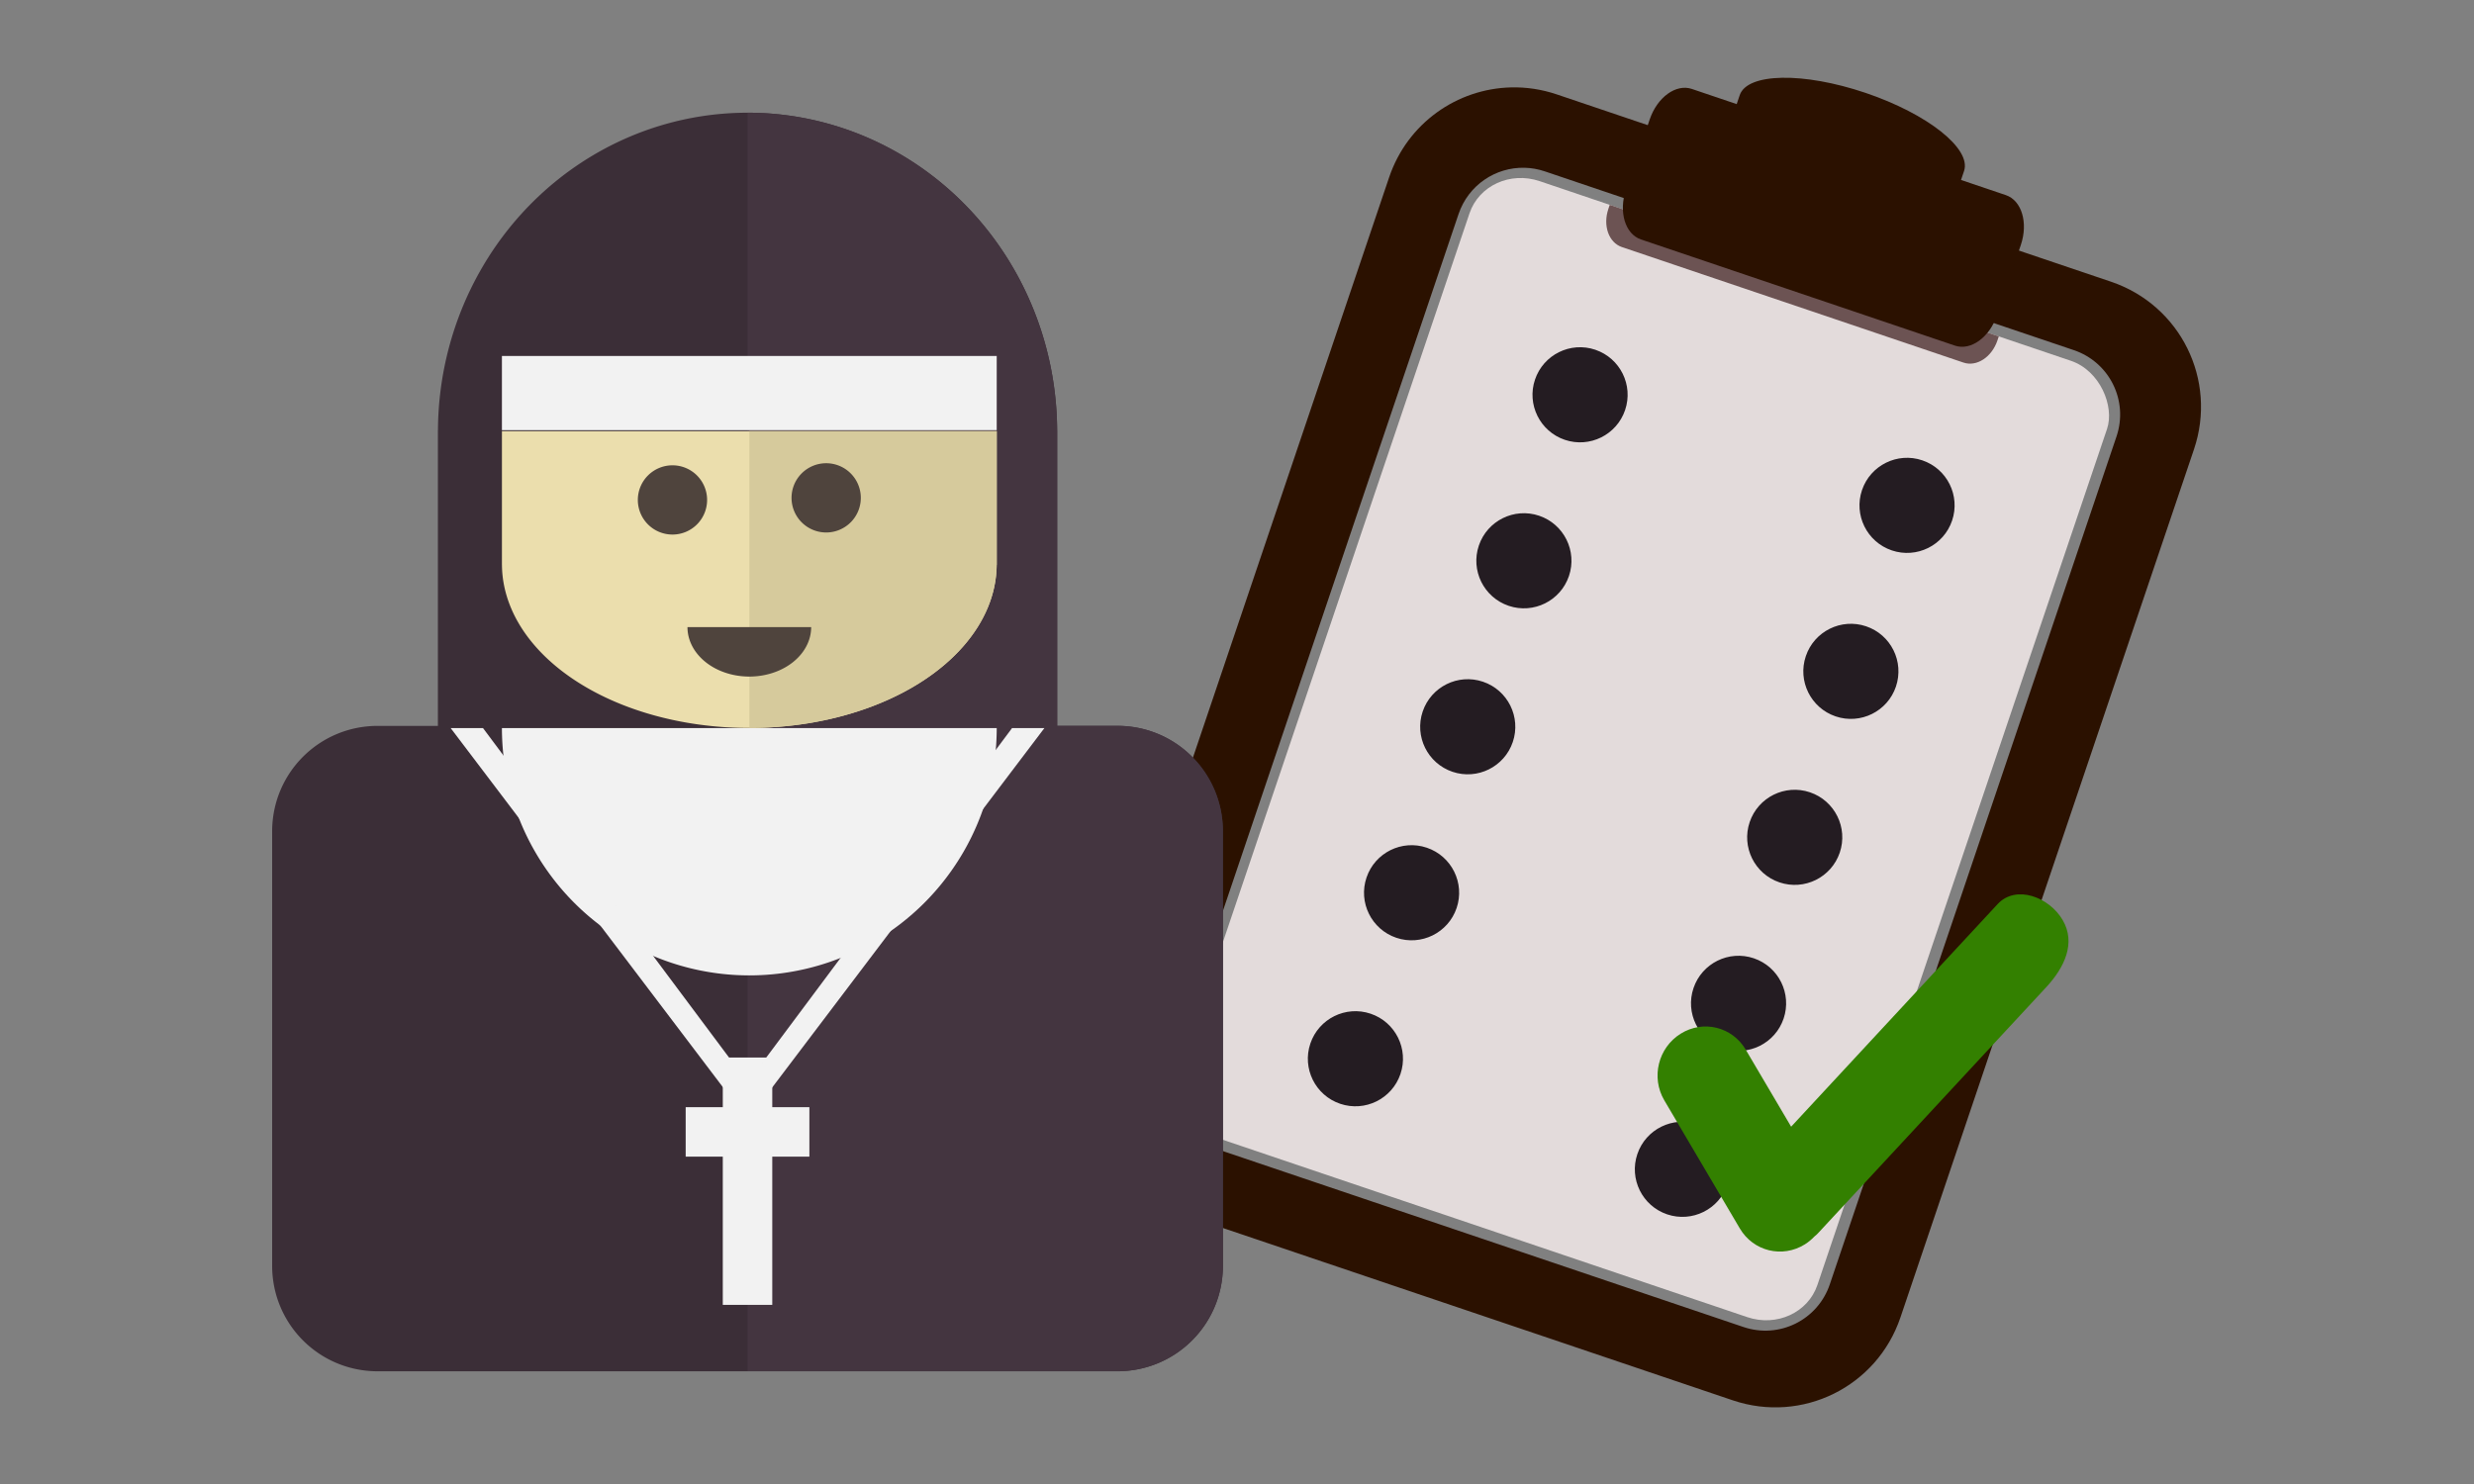
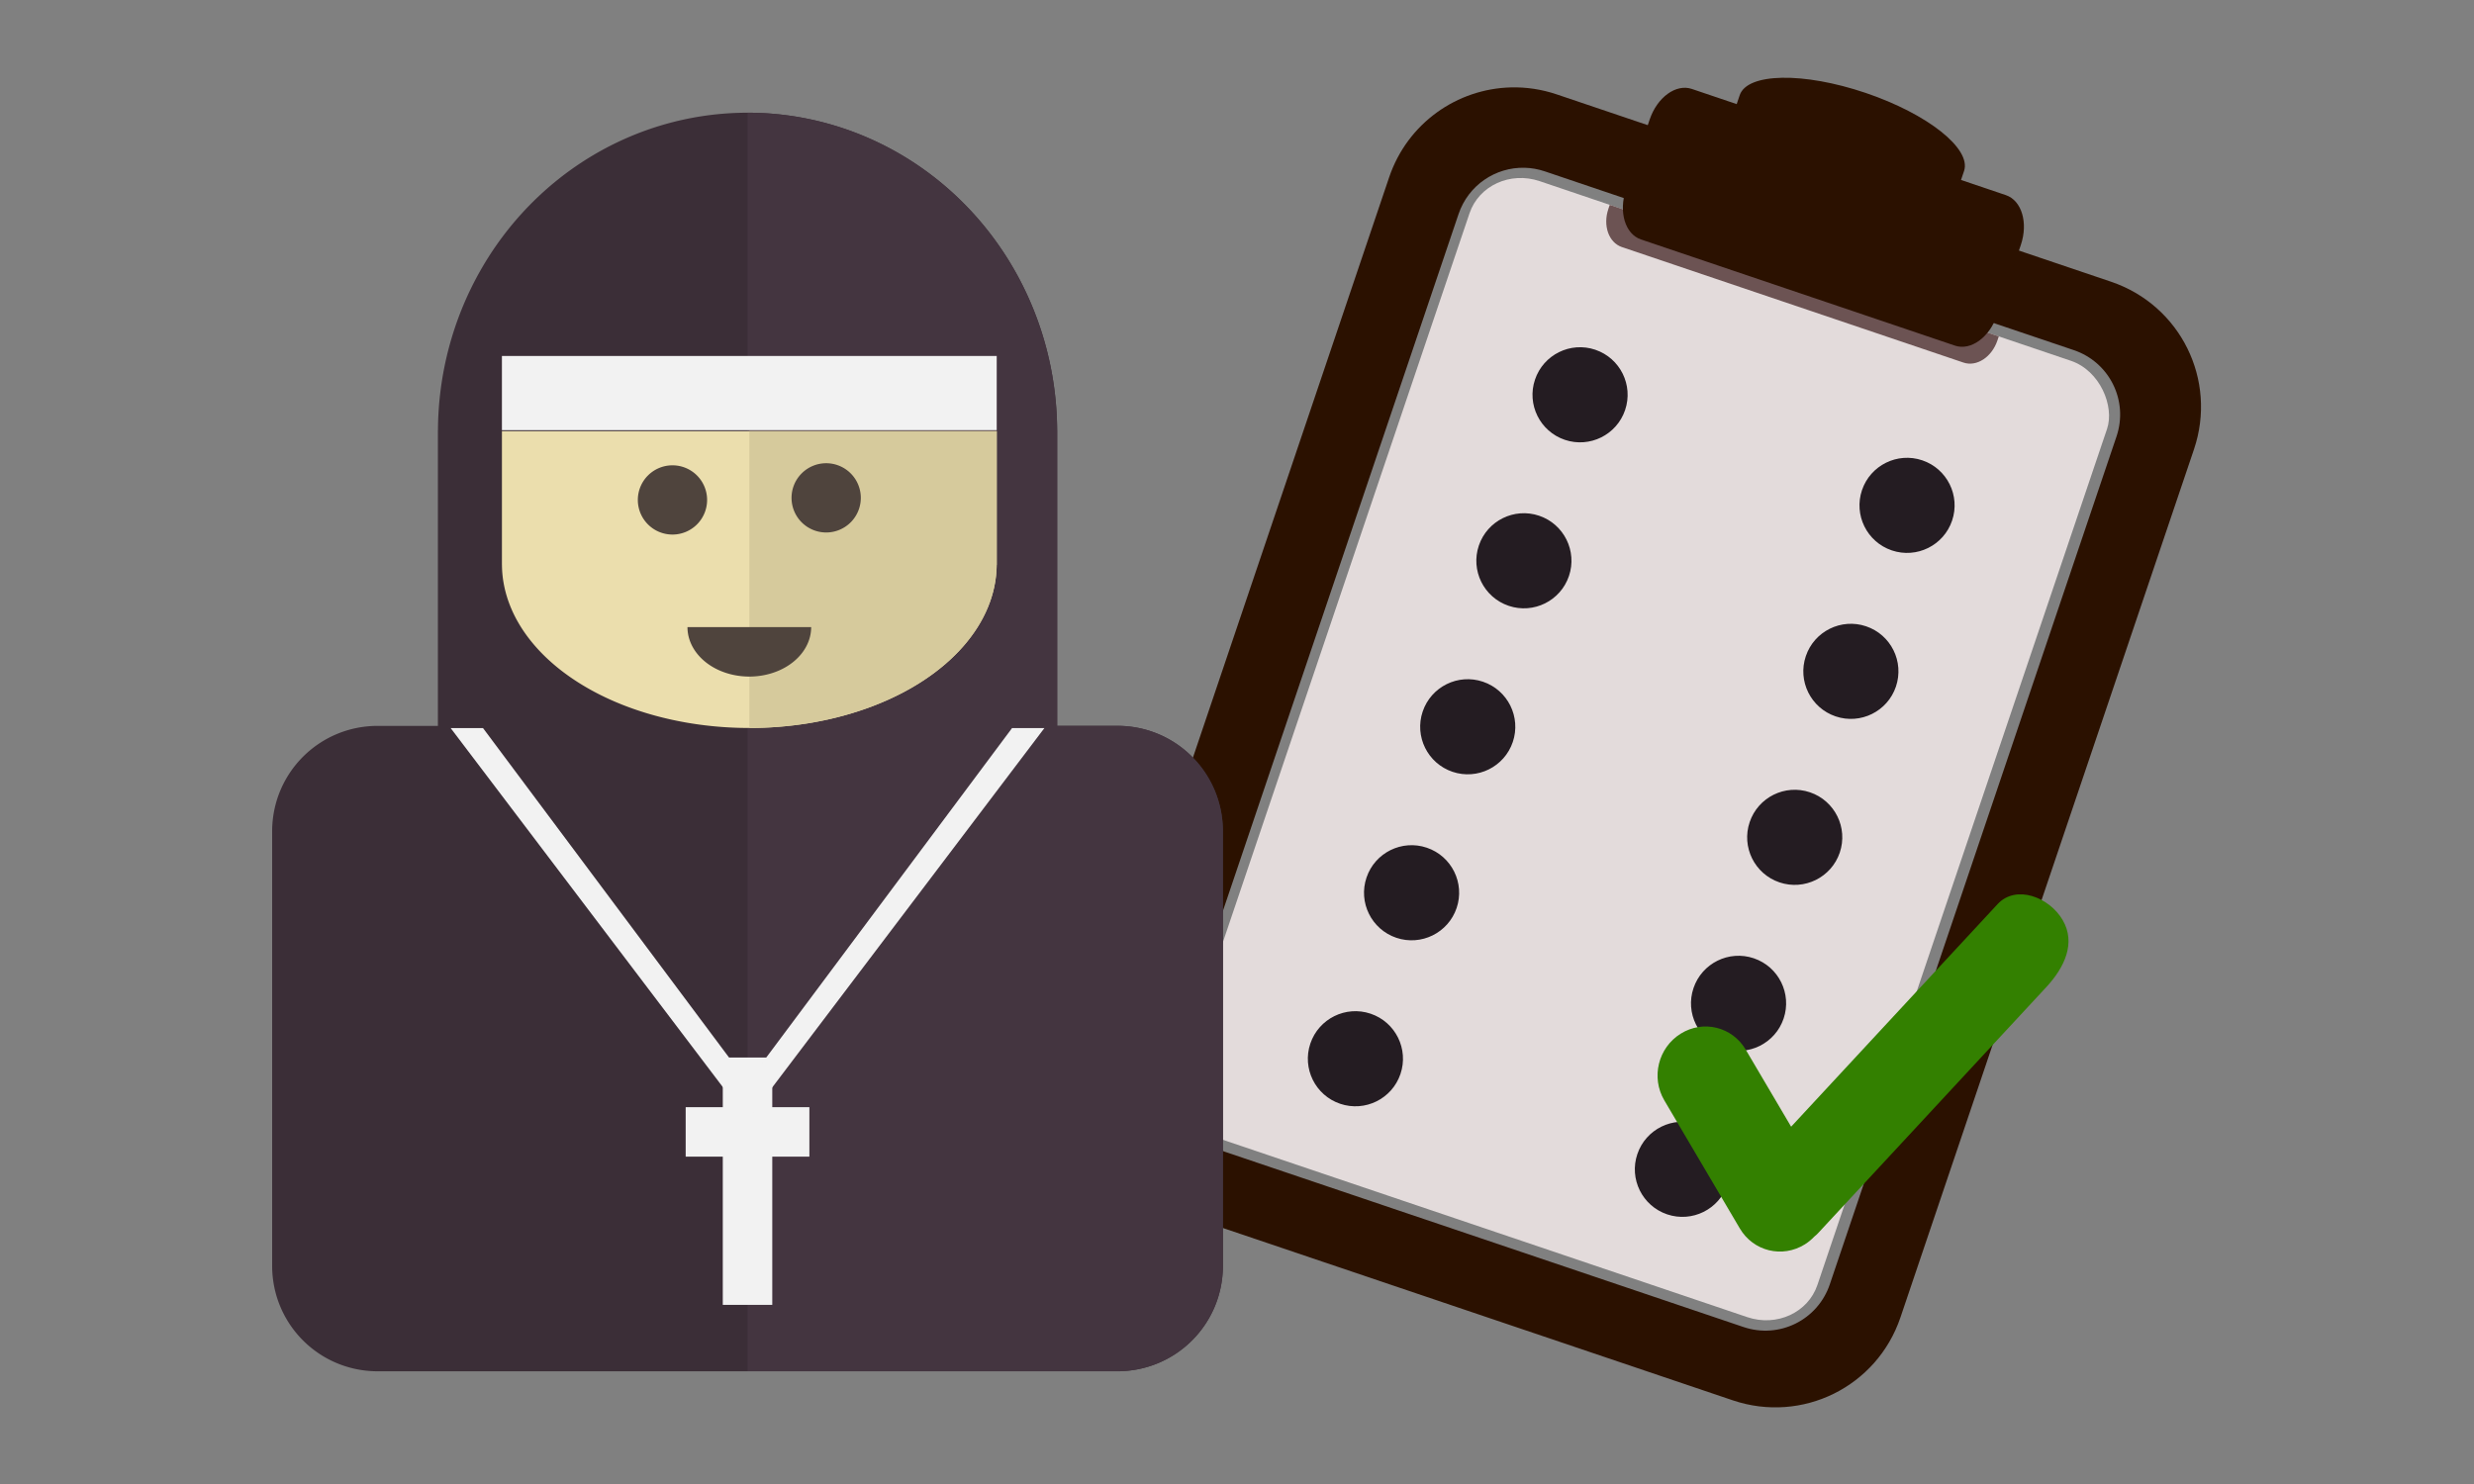
<svg xmlns="http://www.w3.org/2000/svg" xmlns:ns1="http://www.inkscape.org/namespaces/inkscape" xmlns:ns2="http://sodipodi.sourceforge.net/DTD/sodipodi-0.dtd" width="500" height="300" viewBox="0 0 500 300" version="1.1" id="svg8" ns1:version="0.92.2 (5c3e80d, 2017-08-06)" ns2:docname="madre_decalogo.svg">
  <rect x="0" y="0" width="500" height="300" fill="#808080" stroke="none" />
  <defs id="defs2">
    <ns1:perspective ns2:type="inkscape:persp3d" ns1:vp_x="-7047.0184 : 191.77059 : 1" ns1:vp_y="0 : 323.86382 : 0" ns1:vp_z="-7033.9819 : 191.77059 : 1" ns1:persp3d-origin="-7040.5001 : 164.78194 : 1" id="perspective5069" />
    <ns1:perspective ns2:type="inkscape:persp3d" ns1:vp_x="406.16375 : 354.33608 : 1" ns1:vp_y="0 : 258.68971 : 0" ns1:vp_z="419.20025 : 354.33608 : 1" ns1:persp3d-origin="412.68205 : 332.7786 : 1" id="perspective5039" />
    <marker ns1:stockid="Tail" orient="auto" refY="0" refX="0" id="Tail" style="overflow:visible" ns1:isstock="true">
      <g id="g1237" transform="scale(-1.2)" style="fill:#000000;fill-opacity:1;stroke:#000000;stroke-opacity:1">
        <path id="path1225" d="M -3.805,-3.959 0.544,0" style="fill:#000000;fill-opacity:1;fill-rule:evenodd;stroke:#000000;stroke-width:0.8;stroke-linecap:round;stroke-opacity:1" ns1:connector-curvature="0" />
        <path id="path1227" d="M -1.287,-3.959 3.062,0" style="fill:#000000;fill-opacity:1;fill-rule:evenodd;stroke:#000000;stroke-width:0.8;stroke-linecap:round;stroke-opacity:1" ns1:connector-curvature="0" />
        <path id="path1229" d="M 1.305,-3.959 5.654,0" style="fill:#000000;fill-opacity:1;fill-rule:evenodd;stroke:#000000;stroke-width:0.8;stroke-linecap:round;stroke-opacity:1" ns1:connector-curvature="0" />
        <path id="path1231" d="M -3.805,4.178 0.544,0.22" style="fill:#000000;fill-opacity:1;fill-rule:evenodd;stroke:#000000;stroke-width:0.8;stroke-linecap:round;stroke-opacity:1" ns1:connector-curvature="0" />
        <path id="path1233" d="M -1.287,4.178 3.062,0.22" style="fill:#000000;fill-opacity:1;fill-rule:evenodd;stroke:#000000;stroke-width:0.8;stroke-linecap:round;stroke-opacity:1" ns1:connector-curvature="0" />
        <path id="path1235" d="M 1.305,4.178 5.654,0.22" style="fill:#000000;fill-opacity:1;fill-rule:evenodd;stroke:#000000;stroke-width:0.8;stroke-linecap:round;stroke-opacity:1" ns1:connector-curvature="0" />
      </g>
    </marker>
    <ns1:perspective ns2:type="inkscape:persp3d" ns1:vp_x="-7365.8755 : 268.56966 : 1" ns1:vp_y="0 : 258.68971 : 0" ns1:vp_z="-7352.839 : 268.56966 : 1" ns1:persp3d-origin="-7359.3572 : 247.01218 : 1" id="perspective1349" />
    <marker ns1:stockid="Tail" orient="auto" refY="0" refX="0" id="Tail-1" style="overflow:visible" ns1:isstock="true">
      <g id="g1237-2" transform="scale(-1.2)" style="fill:#000000;fill-opacity:1;stroke:#000000;stroke-opacity:1">
        <path ns1:connector-curvature="0" id="path1225-1" d="M -3.805,-3.959 0.544,0" style="fill:#000000;fill-opacity:1;fill-rule:evenodd;stroke:#000000;stroke-width:0.8;stroke-linecap:round;stroke-opacity:1" />
        <path ns1:connector-curvature="0" id="path1227-7" d="M -1.287,-3.959 3.062,0" style="fill:#000000;fill-opacity:1;fill-rule:evenodd;stroke:#000000;stroke-width:0.8;stroke-linecap:round;stroke-opacity:1" />
        <path ns1:connector-curvature="0" id="path1229-8" d="M 1.305,-3.959 5.654,0" style="fill:#000000;fill-opacity:1;fill-rule:evenodd;stroke:#000000;stroke-width:0.8;stroke-linecap:round;stroke-opacity:1" />
        <path ns1:connector-curvature="0" id="path1231-5" d="M -3.805,4.178 0.544,0.22" style="fill:#000000;fill-opacity:1;fill-rule:evenodd;stroke:#000000;stroke-width:0.8;stroke-linecap:round;stroke-opacity:1" />
        <path ns1:connector-curvature="0" id="path1233-7" d="M -1.287,4.178 3.062,0.22" style="fill:#000000;fill-opacity:1;fill-rule:evenodd;stroke:#000000;stroke-width:0.8;stroke-linecap:round;stroke-opacity:1" />
        <path ns1:connector-curvature="0" id="path1235-6" d="M 1.305,4.178 5.654,0.22" style="fill:#000000;fill-opacity:1;fill-rule:evenodd;stroke:#000000;stroke-width:0.8;stroke-linecap:round;stroke-opacity:1" />
      </g>
    </marker>
    <marker ns1:stockid="Tail" orient="auto" refY="0" refX="0" id="marker1681" style="overflow:visible" ns1:isstock="true">
      <g id="g1679" transform="scale(-1.2)" style="fill:#000000;fill-opacity:1;stroke:#000000;stroke-opacity:1">
        <path ns1:connector-curvature="0" id="path1667" d="M -3.805,-3.959 0.544,0" style="fill:#000000;fill-opacity:1;fill-rule:evenodd;stroke:#000000;stroke-width:0.8;stroke-linecap:round;stroke-opacity:1" />
        <path ns1:connector-curvature="0" id="path1669" d="M -1.287,-3.959 3.062,0" style="fill:#000000;fill-opacity:1;fill-rule:evenodd;stroke:#000000;stroke-width:0.8;stroke-linecap:round;stroke-opacity:1" />
        <path ns1:connector-curvature="0" id="path1671" d="M 1.305,-3.959 5.654,0" style="fill:#000000;fill-opacity:1;fill-rule:evenodd;stroke:#000000;stroke-width:0.8;stroke-linecap:round;stroke-opacity:1" />
        <path ns1:connector-curvature="0" id="path1673" d="M -3.805,4.178 0.544,0.22" style="fill:#000000;fill-opacity:1;fill-rule:evenodd;stroke:#000000;stroke-width:0.8;stroke-linecap:round;stroke-opacity:1" />
        <path ns1:connector-curvature="0" id="path1675" d="M -1.287,4.178 3.062,0.22" style="fill:#000000;fill-opacity:1;fill-rule:evenodd;stroke:#000000;stroke-width:0.8;stroke-linecap:round;stroke-opacity:1" />
        <path ns1:connector-curvature="0" id="path1677" d="M 1.305,4.178 5.654,0.22" style="fill:#000000;fill-opacity:1;fill-rule:evenodd;stroke:#000000;stroke-width:0.8;stroke-linecap:round;stroke-opacity:1" />
      </g>
    </marker>
    <marker ns1:stockid="Tail" orient="auto" refY="0" refX="0" id="Tail-8" style="overflow:visible" ns1:isstock="true">
      <g id="g1237-4" transform="scale(-1.2)" style="fill:#000000;fill-opacity:1;stroke:#000000;stroke-opacity:1">
        <path ns1:connector-curvature="0" id="path1225-3" d="M -3.805,-3.959 0.544,0" style="fill:#000000;fill-opacity:1;fill-rule:evenodd;stroke:#000000;stroke-width:0.8;stroke-linecap:round;stroke-opacity:1" />
        <path ns1:connector-curvature="0" id="path1227-4" d="M -1.287,-3.959 3.062,0" style="fill:#000000;fill-opacity:1;fill-rule:evenodd;stroke:#000000;stroke-width:0.8;stroke-linecap:round;stroke-opacity:1" />
        <path ns1:connector-curvature="0" id="path1229-7" d="M 1.305,-3.959 5.654,0" style="fill:#000000;fill-opacity:1;fill-rule:evenodd;stroke:#000000;stroke-width:0.8;stroke-linecap:round;stroke-opacity:1" />
        <path ns1:connector-curvature="0" id="path1231-6" d="M -3.805,4.178 0.544,0.22" style="fill:#000000;fill-opacity:1;fill-rule:evenodd;stroke:#000000;stroke-width:0.8;stroke-linecap:round;stroke-opacity:1" />
        <path ns1:connector-curvature="0" id="path1233-76" d="M -1.287,4.178 3.062,0.22" style="fill:#000000;fill-opacity:1;fill-rule:evenodd;stroke:#000000;stroke-width:0.8;stroke-linecap:round;stroke-opacity:1" />
        <path ns1:connector-curvature="0" id="path1235-8" d="M 1.305,4.178 5.654,0.22" style="fill:#000000;fill-opacity:1;fill-rule:evenodd;stroke:#000000;stroke-width:0.8;stroke-linecap:round;stroke-opacity:1" />
      </g>
    </marker>
    <marker ns1:stockid="Tail" orient="auto" refY="0" refX="0" id="marker3912" style="overflow:visible" ns1:isstock="true">
      <g id="g3910" transform="scale(-1.2)" style="fill:#000000;fill-opacity:1;stroke:#000000;stroke-opacity:1">
        <path ns1:connector-curvature="0" id="path3898" d="M -3.805,-3.959 0.544,0" style="fill:#000000;fill-opacity:1;fill-rule:evenodd;stroke:#000000;stroke-width:0.8;stroke-linecap:round;stroke-opacity:1" />
        <path ns1:connector-curvature="0" id="path3900" d="M -1.287,-3.959 3.062,0" style="fill:#000000;fill-opacity:1;fill-rule:evenodd;stroke:#000000;stroke-width:0.8;stroke-linecap:round;stroke-opacity:1" />
        <path ns1:connector-curvature="0" id="path3902" d="M 1.305,-3.959 5.654,0" style="fill:#000000;fill-opacity:1;fill-rule:evenodd;stroke:#000000;stroke-width:0.8;stroke-linecap:round;stroke-opacity:1" />
-         <path ns1:connector-curvature="0" id="path3904" d="M -3.805,4.178 0.544,0.22" style="fill:#000000;fill-opacity:1;fill-rule:evenodd;stroke:#000000;stroke-width:0.8;stroke-linecap:round;stroke-opacity:1" />
        <path ns1:connector-curvature="0" id="path3906" d="M -1.287,4.178 3.062,0.22" style="fill:#000000;fill-opacity:1;fill-rule:evenodd;stroke:#000000;stroke-width:0.8;stroke-linecap:round;stroke-opacity:1" />
        <path ns1:connector-curvature="0" id="path3908" d="M 1.305,4.178 5.654,0.22" style="fill:#000000;fill-opacity:1;fill-rule:evenodd;stroke:#000000;stroke-width:0.8;stroke-linecap:round;stroke-opacity:1" />
      </g>
    </marker>
    <marker ns1:stockid="Tail" orient="auto" refY="0" refX="0" id="Tail-8-2" style="overflow:visible" ns1:isstock="true">
      <g id="g1237-4-9" transform="scale(-1.2)" style="fill:#000000;fill-opacity:1;stroke:#000000;stroke-opacity:1">
        <path ns1:connector-curvature="0" id="path1225-3-6" d="M -3.805,-3.959 0.544,0" style="fill:#000000;fill-opacity:1;fill-rule:evenodd;stroke:#000000;stroke-width:0.8;stroke-linecap:round;stroke-opacity:1" />
        <path ns1:connector-curvature="0" id="path1227-4-5" d="M -1.287,-3.959 3.062,0" style="fill:#000000;fill-opacity:1;fill-rule:evenodd;stroke:#000000;stroke-width:0.8;stroke-linecap:round;stroke-opacity:1" />
        <path ns1:connector-curvature="0" id="path1229-7-0" d="M 1.305,-3.959 5.654,0" style="fill:#000000;fill-opacity:1;fill-rule:evenodd;stroke:#000000;stroke-width:0.8;stroke-linecap:round;stroke-opacity:1" />
        <path ns1:connector-curvature="0" id="path1231-6-6" d="M -3.805,4.178 0.544,0.22" style="fill:#000000;fill-opacity:1;fill-rule:evenodd;stroke:#000000;stroke-width:0.8;stroke-linecap:round;stroke-opacity:1" />
        <path ns1:connector-curvature="0" id="path1233-76-1" d="M -1.287,4.178 3.062,0.22" style="fill:#000000;fill-opacity:1;fill-rule:evenodd;stroke:#000000;stroke-width:0.8;stroke-linecap:round;stroke-opacity:1" />
        <path ns1:connector-curvature="0" id="path1235-8-2" d="M 1.305,4.178 5.654,0.22" style="fill:#000000;fill-opacity:1;fill-rule:evenodd;stroke:#000000;stroke-width:0.8;stroke-linecap:round;stroke-opacity:1" />
      </g>
    </marker>
    <marker ns1:stockid="Tail" orient="auto" refY="0" refX="0" id="marker5775" style="overflow:visible" ns1:isstock="true">
      <g id="g5773" transform="scale(-1.2)" style="fill:#000000;fill-opacity:1;stroke:#000000;stroke-opacity:1">
        <path ns1:connector-curvature="0" id="path5761" d="M -3.805,-3.959 0.544,0" style="fill:#000000;fill-opacity:1;fill-rule:evenodd;stroke:#000000;stroke-width:0.8;stroke-linecap:round;stroke-opacity:1" />
        <path ns1:connector-curvature="0" id="path5763" d="M -1.287,-3.959 3.062,0" style="fill:#000000;fill-opacity:1;fill-rule:evenodd;stroke:#000000;stroke-width:0.8;stroke-linecap:round;stroke-opacity:1" />
        <path ns1:connector-curvature="0" id="path5765" d="M 1.305,-3.959 5.654,0" style="fill:#000000;fill-opacity:1;fill-rule:evenodd;stroke:#000000;stroke-width:0.8;stroke-linecap:round;stroke-opacity:1" />
        <path ns1:connector-curvature="0" id="path5767" d="M -3.805,4.178 0.544,0.22" style="fill:#000000;fill-opacity:1;fill-rule:evenodd;stroke:#000000;stroke-width:0.8;stroke-linecap:round;stroke-opacity:1" />
        <path ns1:connector-curvature="0" id="path5769" d="M -1.287,4.178 3.062,0.22" style="fill:#000000;fill-opacity:1;fill-rule:evenodd;stroke:#000000;stroke-width:0.8;stroke-linecap:round;stroke-opacity:1" />
-         <path ns1:connector-curvature="0" id="path5771" d="M 1.305,4.178 5.654,0.22" style="fill:#000000;fill-opacity:1;fill-rule:evenodd;stroke:#000000;stroke-width:0.8;stroke-linecap:round;stroke-opacity:1" />
      </g>
    </marker>
    <marker ns1:stockid="Tail" orient="auto" refY="0" refX="0" id="Tail-8-2-3" style="overflow:visible" ns1:isstock="true">
      <g id="g1237-4-9-0" transform="scale(-1.2)" style="fill:#000000;fill-opacity:1;stroke:#000000;stroke-opacity:1">
        <path ns1:connector-curvature="0" id="path1225-3-6-7" d="M -3.805,-3.959 0.544,0" style="fill:#000000;fill-opacity:1;fill-rule:evenodd;stroke:#000000;stroke-width:0.8;stroke-linecap:round;stroke-opacity:1" />
        <path ns1:connector-curvature="0" id="path1227-4-5-5" d="M -1.287,-3.959 3.062,0" style="fill:#000000;fill-opacity:1;fill-rule:evenodd;stroke:#000000;stroke-width:0.8;stroke-linecap:round;stroke-opacity:1" />
        <path ns1:connector-curvature="0" id="path1229-7-0-9" d="M 1.305,-3.959 5.654,0" style="fill:#000000;fill-opacity:1;fill-rule:evenodd;stroke:#000000;stroke-width:0.8;stroke-linecap:round;stroke-opacity:1" />
        <path ns1:connector-curvature="0" id="path1231-6-6-8" d="M -3.805,4.178 0.544,0.22" style="fill:#000000;fill-opacity:1;fill-rule:evenodd;stroke:#000000;stroke-width:0.8;stroke-linecap:round;stroke-opacity:1" />
        <path ns1:connector-curvature="0" id="path1233-76-1-4" d="M -1.287,4.178 3.062,0.22" style="fill:#000000;fill-opacity:1;fill-rule:evenodd;stroke:#000000;stroke-width:0.8;stroke-linecap:round;stroke-opacity:1" />
        <path ns1:connector-curvature="0" id="path1235-8-2-0" d="M 1.305,4.178 5.654,0.22" style="fill:#000000;fill-opacity:1;fill-rule:evenodd;stroke:#000000;stroke-width:0.8;stroke-linecap:round;stroke-opacity:1" />
      </g>
    </marker>
    <marker ns1:stockid="Tail" orient="auto" refY="0" refX="0" id="marker1134" style="overflow:visible" ns1:isstock="true">
      <g id="g1132" transform="scale(-1.2)" style="fill:#000000;fill-opacity:1;stroke:#000000;stroke-opacity:1">
        <path ns1:connector-curvature="0" id="path1120" d="M -3.805,-3.959 0.544,0" style="fill:#000000;fill-opacity:1;fill-rule:evenodd;stroke:#000000;stroke-width:0.8;stroke-linecap:round;stroke-opacity:1" />
        <path ns1:connector-curvature="0" id="path1122" d="M -1.287,-3.959 3.062,0" style="fill:#000000;fill-opacity:1;fill-rule:evenodd;stroke:#000000;stroke-width:0.8;stroke-linecap:round;stroke-opacity:1" />
        <path ns1:connector-curvature="0" id="path1124" d="M 1.305,-3.959 5.654,0" style="fill:#000000;fill-opacity:1;fill-rule:evenodd;stroke:#000000;stroke-width:0.8;stroke-linecap:round;stroke-opacity:1" />
        <path ns1:connector-curvature="0" id="path1126" d="M -3.805,4.178 0.544,0.22" style="fill:#000000;fill-opacity:1;fill-rule:evenodd;stroke:#000000;stroke-width:0.8;stroke-linecap:round;stroke-opacity:1" />
        <path ns1:connector-curvature="0" id="path1128" d="M -1.287,4.178 3.062,0.22" style="fill:#000000;fill-opacity:1;fill-rule:evenodd;stroke:#000000;stroke-width:0.8;stroke-linecap:round;stroke-opacity:1" />
        <path ns1:connector-curvature="0" id="path1130" d="M 1.305,4.178 5.654,0.22" style="fill:#000000;fill-opacity:1;fill-rule:evenodd;stroke:#000000;stroke-width:0.8;stroke-linecap:round;stroke-opacity:1" />
      </g>
    </marker>
    <marker ns1:stockid="Tail" orient="auto" refY="0" refX="0" id="Tail-8-2-9" style="overflow:visible" ns1:isstock="true">
      <g id="g1237-4-9-9" transform="scale(-1.2)" style="fill:#000000;fill-opacity:1;stroke:#000000;stroke-opacity:1">
        <path ns1:connector-curvature="0" id="path1225-3-6-0" d="M -3.805,-3.959 0.544,0" style="fill:#000000;fill-opacity:1;fill-rule:evenodd;stroke:#000000;stroke-width:0.8;stroke-linecap:round;stroke-opacity:1" />
        <path ns1:connector-curvature="0" id="path1227-4-5-9" d="M -1.287,-3.959 3.062,0" style="fill:#000000;fill-opacity:1;fill-rule:evenodd;stroke:#000000;stroke-width:0.8;stroke-linecap:round;stroke-opacity:1" />
        <path ns1:connector-curvature="0" id="path1229-7-0-3" d="M 1.305,-3.959 5.654,0" style="fill:#000000;fill-opacity:1;fill-rule:evenodd;stroke:#000000;stroke-width:0.8;stroke-linecap:round;stroke-opacity:1" />
        <path ns1:connector-curvature="0" id="path1231-6-6-5" d="M -3.805,4.178 0.544,0.22" style="fill:#000000;fill-opacity:1;fill-rule:evenodd;stroke:#000000;stroke-width:0.8;stroke-linecap:round;stroke-opacity:1" />
        <path ns1:connector-curvature="0" id="path1233-76-1-9" d="M -1.287,4.178 3.062,0.22" style="fill:#000000;fill-opacity:1;fill-rule:evenodd;stroke:#000000;stroke-width:0.8;stroke-linecap:round;stroke-opacity:1" />
        <path ns1:connector-curvature="0" id="path1235-8-2-9" d="M 1.305,4.178 5.654,0.22" style="fill:#000000;fill-opacity:1;fill-rule:evenodd;stroke:#000000;stroke-width:0.8;stroke-linecap:round;stroke-opacity:1" />
      </g>
    </marker>
    <marker ns1:stockid="Tail" orient="auto" refY="0" refX="0" id="marker1273" style="overflow:visible" ns1:isstock="true">
      <g id="g1271" transform="scale(-1.2)" style="fill:#000000;fill-opacity:1;stroke:#000000;stroke-opacity:1">
-         <path ns1:connector-curvature="0" id="path1259" d="M -3.805,-3.959 0.544,0" style="fill:#000000;fill-opacity:1;fill-rule:evenodd;stroke:#000000;stroke-width:0.8;stroke-linecap:round;stroke-opacity:1" />
        <path ns1:connector-curvature="0" id="path1261" d="M -1.287,-3.959 3.062,0" style="fill:#000000;fill-opacity:1;fill-rule:evenodd;stroke:#000000;stroke-width:0.8;stroke-linecap:round;stroke-opacity:1" />
        <path ns1:connector-curvature="0" id="path1263" d="M 1.305,-3.959 5.654,0" style="fill:#000000;fill-opacity:1;fill-rule:evenodd;stroke:#000000;stroke-width:0.8;stroke-linecap:round;stroke-opacity:1" />
        <path ns1:connector-curvature="0" id="path1265" d="M -3.805,4.178 0.544,0.22" style="fill:#000000;fill-opacity:1;fill-rule:evenodd;stroke:#000000;stroke-width:0.8;stroke-linecap:round;stroke-opacity:1" />
        <path ns1:connector-curvature="0" id="path1267" d="M -1.287,4.178 3.062,0.22" style="fill:#000000;fill-opacity:1;fill-rule:evenodd;stroke:#000000;stroke-width:0.8;stroke-linecap:round;stroke-opacity:1" />
        <path ns1:connector-curvature="0" id="path1269" d="M 1.305,4.178 5.654,0.22" style="fill:#000000;fill-opacity:1;fill-rule:evenodd;stroke:#000000;stroke-width:0.8;stroke-linecap:round;stroke-opacity:1" />
      </g>
    </marker>
  </defs>
  <ns2:namedview id="base" pagecolor="#ffffff" bordercolor="#666666" borderopacity="1.0" ns1:pageopacity="0.0" ns1:pageshadow="2" ns1:zoom="0.814" ns1:cx="129.02591" ns1:cy="161.82924" ns1:document-units="px" ns1:current-layer="layer3" showgrid="false" units="px" ns1:window-width="1280" ns1:window-height="744" ns1:window-x="-4" ns1:window-y="-4" ns1:window-maximized="1" ns1:snap-bbox="true" ns1:snap-nodes="false" showguides="false" />
  <g ns1:groupmode="layer" id="layer3" ns1:label="Objetos" transform="translate(0,-200)">
    <g id="Decalogo" ns1:label="Decalogo" transform="matrix(0.813,0.275,-0.275,0.813,104.737,64.473)" style="stroke-width:1.165">
      <path style="opacity:1;fill:#2b1100;fill-opacity:1;stroke:none;stroke-width:2.673;stroke-linecap:round;stroke-linejoin:bevel;stroke-miterlimit:4;stroke-dasharray:2.673, 8.02;stroke-dashoffset:7;stroke-opacity:1" d="m 305.396,121.908 c -10.902,0.263 -20.935,7.228 -24.637,18.189 l -59.25,175.479 c -4.738,14.031 2.744,29.141 16.775,33.879 l 112.004,37.818 c 14.031,4.738 29.139,-2.744 33.877,-16.775 l 59.252,-175.48 c 4.738,-14.031 -2.744,-29.139 -16.775,-33.877 L 314.639,123.322 c -3.069,-1.036 -6.189,-1.488 -9.242,-1.414 z m 2.752,16.244 c 1.355,0.034 2.729,0.271 4.084,0.729 l 106.893,36.092 c 7.225,2.439 11.078,10.22 8.639,17.445 l -57.875,171.4 c -2.439,7.225 -10.219,11.078 -17.443,8.639 L 245.551,336.363 c -7.225,-2.439 -11.076,-10.219 -8.637,-17.443 l 57.873,-171.4 c 1.982,-5.87 7.49,-9.516 13.361,-9.367 z" transform="matrix(1.104,-0.373,0.373,1.104,-103.965,73.5)" id="Anotador" ns1:connector-curvature="0" ns1:label="Anotador" />
      <rect ry="12.465" y="112.935" x="278.891" height="237.803" width="158.485" id="Hoja" style="opacity:1;fill:#e3dbdb;fill-opacity:1;stroke:none;stroke-width:2.631;stroke-linecap:round;stroke-linejoin:bevel;stroke-miterlimit:4;stroke-dasharray:2.631, 7.894;stroke-dashoffset:7;stroke-opacity:1" rx="13.217" ns1:label="Hoja" />
      <path ns1:connector-curvature="0" id="Sombra" d="m 309.536,112.935 v 1.017 c 0,4.148 2.627,7.486 5.892,7.486 h 84.928 c 3.265,0 5.894,-3.338 5.894,-7.486 v -1.017 z" style="opacity:1;fill:#6c5353;fill-opacity:1;stroke:none;stroke-width:2.631;stroke-linecap:round;stroke-linejoin:bevel;stroke-miterlimit:4;stroke-dasharray:2.631, 7.894;stroke-dashoffset:7;stroke-opacity:1" ns1:label="Sombra" />
      <g transform="translate(10.434,21.981)" id="Puntos" style="stroke-width:1.165" ns1:label="Puntos">
        <circle style="opacity:1;fill:#241c22;fill-opacity:1;stroke:none;stroke-width:1.724;stroke-linecap:round;stroke-linejoin:bevel;stroke-miterlimit:4;stroke-dasharray:1.724, 5.171;stroke-dashoffset:6.999;stroke-opacity:1" id="path13682" cx="306.816" cy="135.573" r="11.199" />
        <circle style="opacity:1;fill:#241c22;fill-opacity:1;stroke:none;stroke-width:1.724;stroke-linecap:round;stroke-linejoin:bevel;stroke-miterlimit:4;stroke-dasharray:1.724, 5.171;stroke-dashoffset:6.999;stroke-opacity:1" id="path13682-3" cx="306.816" cy="176.847" r="11.199" />
        <circle style="opacity:1;fill:#241c22;fill-opacity:1;stroke:none;stroke-width:1.724;stroke-linecap:round;stroke-linejoin:bevel;stroke-miterlimit:4;stroke-dasharray:1.724, 5.171;stroke-dashoffset:6.999;stroke-opacity:1" id="path13682-0" cx="306.816" cy="218.121" r="11.199" />
        <circle style="opacity:1;fill:#241c22;fill-opacity:1;stroke:none;stroke-width:1.724;stroke-linecap:round;stroke-linejoin:bevel;stroke-miterlimit:4;stroke-dasharray:1.724, 5.171;stroke-dashoffset:6.999;stroke-opacity:1" id="path13682-1" cx="306.816" cy="259.395" r="11.199" />
        <circle style="opacity:1;fill:#241c22;fill-opacity:1;stroke:none;stroke-width:1.724;stroke-linecap:round;stroke-linejoin:bevel;stroke-miterlimit:4;stroke-dasharray:1.724, 5.171;stroke-dashoffset:6.999;stroke-opacity:1" id="path13682-4" cx="306.816" cy="300.669" r="11.199" />
        <circle style="opacity:1;fill:#241c22;fill-opacity:1;stroke:none;stroke-width:1.724;stroke-linecap:round;stroke-linejoin:bevel;stroke-miterlimit:4;stroke-dasharray:1.724, 5.171;stroke-dashoffset:6.999;stroke-opacity:1" id="path13682-30" cx="388.1" cy="135.573" r="11.199" />
        <circle style="opacity:1;fill:#241c22;fill-opacity:1;stroke:none;stroke-width:1.724;stroke-linecap:round;stroke-linejoin:bevel;stroke-miterlimit:4;stroke-dasharray:1.724, 5.171;stroke-dashoffset:6.999;stroke-opacity:1" id="path13682-3-4" cx="388.1" cy="176.847" r="11.199" />
        <circle style="opacity:1;fill:#241c22;fill-opacity:1;stroke:none;stroke-width:1.724;stroke-linecap:round;stroke-linejoin:bevel;stroke-miterlimit:4;stroke-dasharray:1.724, 5.171;stroke-dashoffset:6.999;stroke-opacity:1" id="path13682-0-2" cx="388.1" cy="218.121" r="11.199" />
        <circle style="opacity:1;fill:#241c22;fill-opacity:1;stroke:none;stroke-width:1.724;stroke-linecap:round;stroke-linejoin:bevel;stroke-miterlimit:4;stroke-dasharray:1.724, 5.171;stroke-dashoffset:6.999;stroke-opacity:1" id="path13682-1-9" cx="388.1" cy="259.395" r="11.199" />
        <circle style="opacity:1;fill:#241c22;fill-opacity:1;stroke:none;stroke-width:1.724;stroke-linecap:round;stroke-linejoin:bevel;stroke-miterlimit:4;stroke-dasharray:1.724, 5.171;stroke-dashoffset:6.999;stroke-opacity:1" id="path13682-4-2" cx="388.1" cy="300.669" r="11.199" />
      </g>
      <path ns1:connector-curvature="0" id="Gancho" d="m 358.133,68.651 c -15.446,0 -27.881,4.46 -27.881,10 v 2.227 h -11.15 c -3.932,0 -7.098,4.46 -7.098,10 v 17.42 c 0,5.54 3.166,10 7.098,10 h 78.064 c 3.932,0 7.098,-4.46 7.098,-10 V 90.878 c 0,-5.54 -3.166,-10 -7.098,-10 h -11.15 v -2.227 c 0,-5.54 -12.436,-10 -27.883,-10 z" style="opacity:1;fill:#2b1100;fill-opacity:1;stroke:none;stroke-width:2.517;stroke-linecap:round;stroke-linejoin:bevel;stroke-miterlimit:4;stroke-dasharray:2.517, 7.552;stroke-dashoffset:6.999;stroke-opacity:1" ns1:label="Gancho" />
      <path ns1:connector-curvature="0" id="Checked" d="m 455.885,235.299 c -3.012,0.131 -5.755,1.499 -7.051,4.388 l -29.261,65.249 -15.949,-13.765 c -4.736,-4.088 -11.744,-3.485 -15.712,1.352 -3.968,4.837 -3.35,12.021 1.386,16.109 l 26.503,22.874 c 4.736,4.088 11.744,3.485 15.712,-1.352 0.628,-0.766 1.128,-1.594 1.529,-2.456 0.216,-0.326 0.411,-0.677 0.58,-1.054 L 465.943,254.568 c 2.591,-5.778 3.342,-12.111 -1.397,-16.233 -2.37,-2.061 -5.649,-3.167 -8.661,-3.036 z" style="opacity:1;fill:#338000;fill-opacity:1;stroke:none;stroke-width:2.517;stroke-linecap:round;stroke-linejoin:bevel;stroke-miterlimit:4;stroke-dasharray:2.517, 7.552;stroke-dashoffset:6.999;stroke-opacity:1" ns1:label="Checked" />
    </g>
    <g transform="translate(-204.711,0.439)" ns1:label="Hermana" id="g5624">
      <path style="opacity:1;fill:#3b2e37;fill-opacity:1;stroke:none;stroke-width:2;stroke-linecap:round;stroke-linejoin:bevel;stroke-miterlimit:4;stroke-dasharray:2, 6;stroke-dashoffset:7;stroke-opacity:1" d="m 354.313,222.364 a 62.582,64.517 0 0 0 -29.814,8.625 62.582,64.517 0 0 0 -31.275,55.551 h -0.016 v 0.322 59.441 h -12.152 c -11.824,0 -21.344,9.518 -21.344,21.342 v 87.789 c 0,11.824 9.52,21.342 21.344,21.342 h 149.467 c 11.824,0 21.344,-9.518 21.344,-21.342 v -87.789 c 0,-11.824 -9.52,-21.342 -21.344,-21.342 h -12.152 v -59.441 -0.322 h -0.008 a 62.582,64.517 0 0 0 -31.281,-55.551 62.582,64.517 0 0 0 -32.768,-8.625 z" id="path1098-7" ns1:connector-curvature="0" />
      <path ns1:connector-curvature="0" id="path1098-4" d="m 355.787,222.346 v 254.412 h 74.734 c 11.824,0 21.344,-9.518 21.344,-21.342 V 367.627 c 0,-11.824 -9.52,-21.342 -21.344,-21.342 h -12.152 v -59.441 -0.322 h -0.008 a 62.582,64.517 0 0 0 -31.281,-55.551 62.582,64.517 0 0 0 -31.293,-8.625 z" style="opacity:1;fill:#443540;fill-opacity:1;stroke:none;stroke-width:2;stroke-linecap:round;stroke-linejoin:bevel;stroke-miterlimit:4;stroke-dasharray:2, 6;stroke-dashoffset:7;stroke-opacity:1" />
      <rect style="opacity:1;fill:#f2f2f2;fill-opacity:1;stroke:none;stroke-width:2;stroke-linecap:round;stroke-linejoin:bevel;stroke-miterlimit:4;stroke-dasharray:2, 6;stroke-dashoffset:7;stroke-opacity:1" id="rect1136-8" width="10" height="50" x="350.788" y="413.347" />
      <rect style="opacity:1;fill:#f2f2f2;fill-opacity:1;stroke:none;stroke-width:2;stroke-linecap:round;stroke-linejoin:bevel;stroke-miterlimit:4;stroke-dasharray:2, 6;stroke-dashoffset:7;stroke-opacity:1" id="rect1138-9" width="25" height="10" x="343.288" y="423.384" />
-       <path style="opacity:1;fill:#f2f2f2;fill-opacity:1;stroke:none;stroke-width:1.574;stroke-linecap:round;stroke-linejoin:bevel;stroke-miterlimit:4;stroke-dasharray:1.574, 4.721;stroke-dashoffset:7;stroke-opacity:1" id="path1098-8-9" ns2:type="arc" ns2:cx="356.15097" ns2:cy="346.74152" ns2:rx="50" ns2:ry="49.999996" ns2:start="0" ns2:end="3.1415927" d="m 406.151,346.742 a 50,50 0 0 1 -25,43.301 50,50 0 0 1 -50,0 50,50 0 0 1 -25,-43.301 l 50,10e-6 z" />
      <rect style="opacity:1;fill:#f2f2f2;fill-opacity:1;stroke:none;stroke-width:2.444;stroke-linecap:round;stroke-linejoin:bevel;stroke-miterlimit:4;stroke-dasharray:2.444, 7.331;stroke-dashoffset:7;stroke-opacity:1" id="rect1134-1" width="100" height="15" x="306.151" y="271.523" />
      <path style="opacity:1;fill:#ebdead;fill-opacity:1;stroke:none;stroke-width:1.282;stroke-linecap:round;stroke-linejoin:bevel;stroke-miterlimit:4;stroke-dasharray:1.282, 3.845;stroke-dashoffset:7;stroke-opacity:1" d="m 357.331,346.718 a 50,33.154 0 0 0 23.819,-4.432 50,33.154 0 0 0 24.988,-28.547 h 0.013 v -0.166 -26.846 h -100 v 26.846 0.166 h 0.006 a 50,33.154 0 0 0 24.994,28.547 50,33.154 0 0 0 26.18,4.432 z" id="path1098-1-95" ns1:connector-curvature="0" />
      <path style="opacity:1;fill:#d6ca9c;fill-opacity:1;stroke:none;stroke-width:1.282;stroke-linecap:round;stroke-linejoin:bevel;stroke-miterlimit:4;stroke-dasharray:1.282, 3.845;stroke-dashoffset:7;stroke-opacity:1" d="m 356.159,286.727 v 59.982 c 0.394,2e-5 0.787,0.014 1.182,0.008 8.374,-0.131 16.564,-1.655 23.818,-4.432 15.388,-5.895 24.902,-16.763 24.988,-28.547 h 0.012 v -0.166 -26.846 z" id="path1098-1-9" ns1:connector-curvature="0" />
      <path style="opacity:1;fill:#f2f2f2;fill-opacity:1;stroke:none;stroke-width:3.275;stroke-linecap:round;stroke-linejoin:bevel;stroke-miterlimit:4;stroke-dasharray:3.275, 9.826;stroke-dashoffset:7;stroke-opacity:1" d="m 295.788,346.742 60.027,79.204 59.973,-79.204 h -6.535 l -53.439,71.643 -53.49,-71.643 z" id="rect1595-3" ns1:connector-curvature="0" ns2:nodetypes="ccccccc" />
-       <path style="opacity:1;fill:#4f443d;fill-opacity:1;stroke:none;stroke-width:3.1;stroke-linecap:round;stroke-linejoin:bevel;stroke-miterlimit:4;stroke-dasharray:3.1, 9.3;stroke-dashoffset:7;stroke-opacity:1" id="path1615-5" ns2:type="arc" ns2:cx="356.15097" ns2:cy="326.33438" ns2:rx="12.5" ns2:ry="10" ns2:start="0" ns2:end="3.1415927" d="m 368.651,326.334 a 12.5,10 0 0 1 -6.25,8.66 12.5,10 0 0 1 -12.5,-1e-5 12.5,10 0 0 1 -6.25,-8.66 l 12.5,0 z" />
+       <path style="opacity:1;fill:#4f443d;fill-opacity:1;stroke:none;stroke-width:3.1;stroke-linecap:round;stroke-linejoin:bevel;stroke-miterlimit:4;stroke-dasharray:3.1, 9.3;stroke-dashoffset:7;stroke-opacity:1" id="path1615-5" ns2:type="arc" ns2:cx="356.15097" ns2:cy="326.33438" ns2:rx="12.5" ns2:ry="10" ns2:start="0" ns2:end="3.1415927" d="m 368.651,326.334 a 12.5,10 0 0 1 -6.25,8.66 12.5,10 0 0 1 -12.5,-1e-5 12.5,10 0 0 1 -6.25,-8.66 z" />
      <path style="opacity:1;fill:#4f443d;fill-opacity:1;stroke:none;stroke-width:1.973;stroke-linecap:round;stroke-linejoin:bevel;stroke-miterlimit:4;stroke-dasharray:1.973, 5.92;stroke-dashoffset:7;stroke-opacity:1" d="m 371.683,293.205 a 7,7 0 0 0 -7,7 7,7 0 0 0 7,7 7,7 0 0 0 7,-7 7,7 0 0 0 -7,-7 z m -31.064,0.42 a 7,7 0 0 0 -7,7 7,7 0 0 0 7,7 7,7 0 0 0 7,-7 7,7 0 0 0 -7,-7 z" id="path1632-7" ns1:connector-curvature="0" />
    </g>
  </g>
  <g ns1:groupmode="layer" id="layer2" ns1:label="Personas" transform="translate(0,-200)" />
</svg>